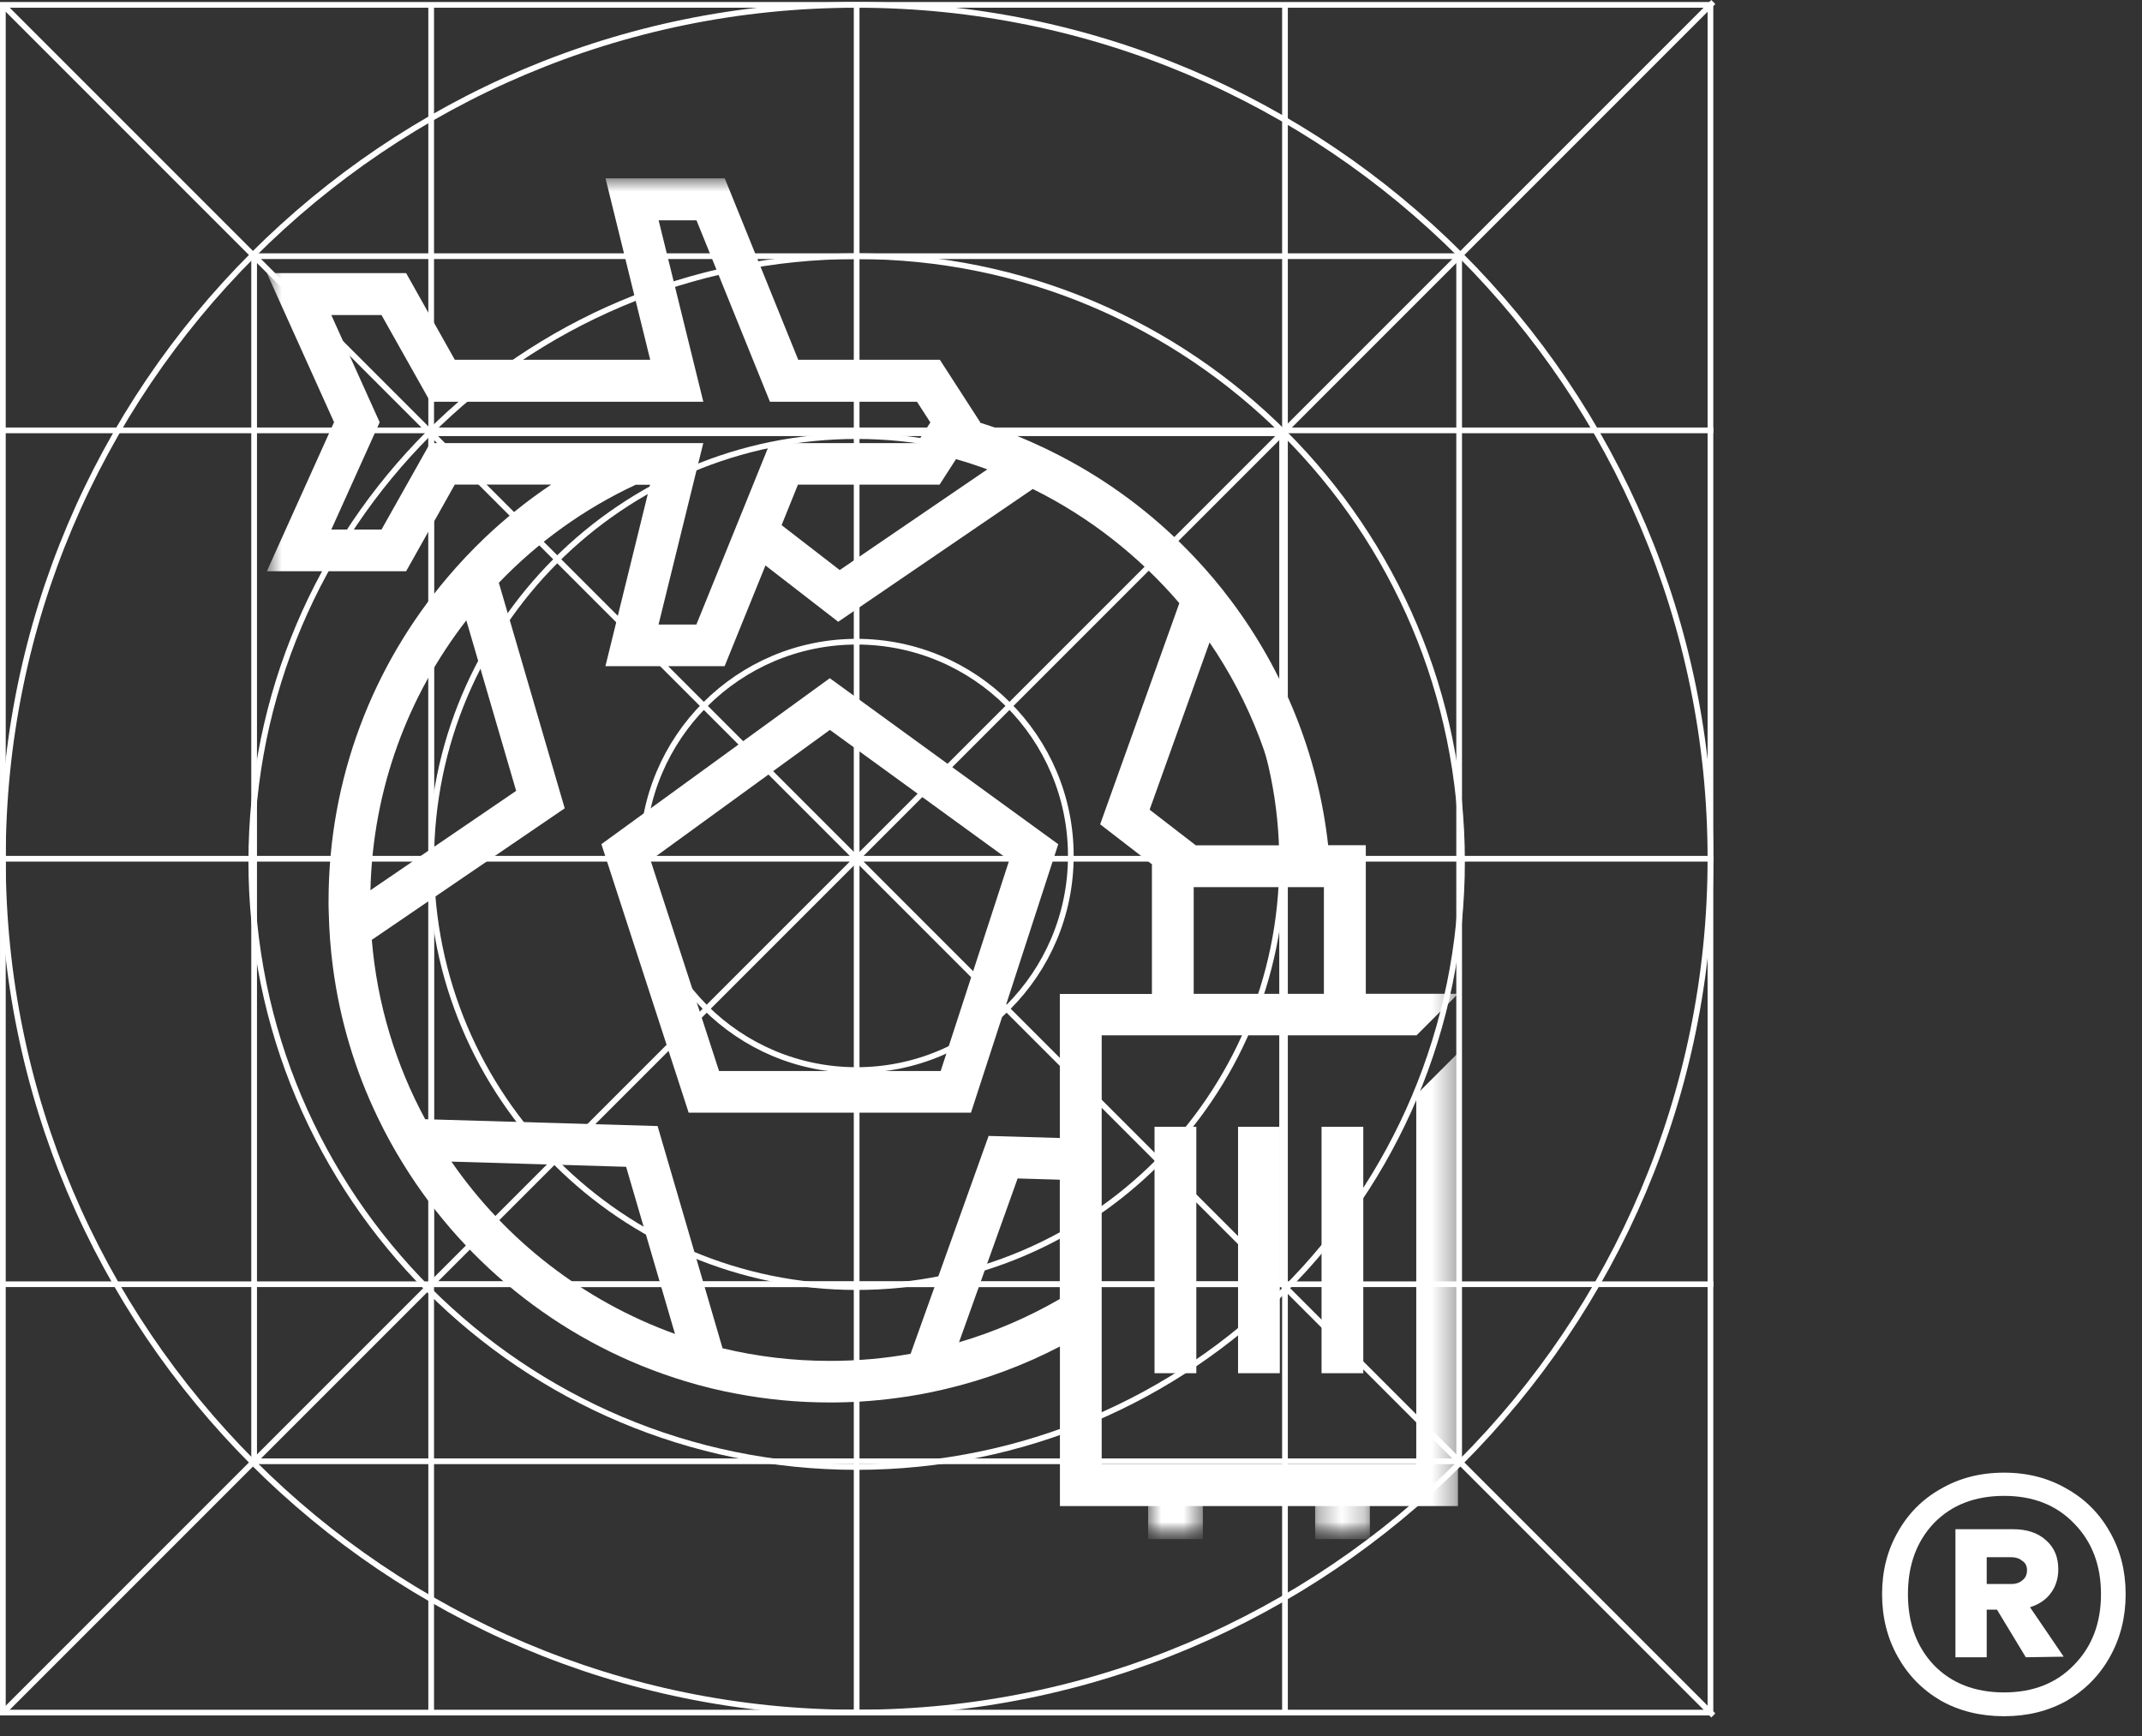
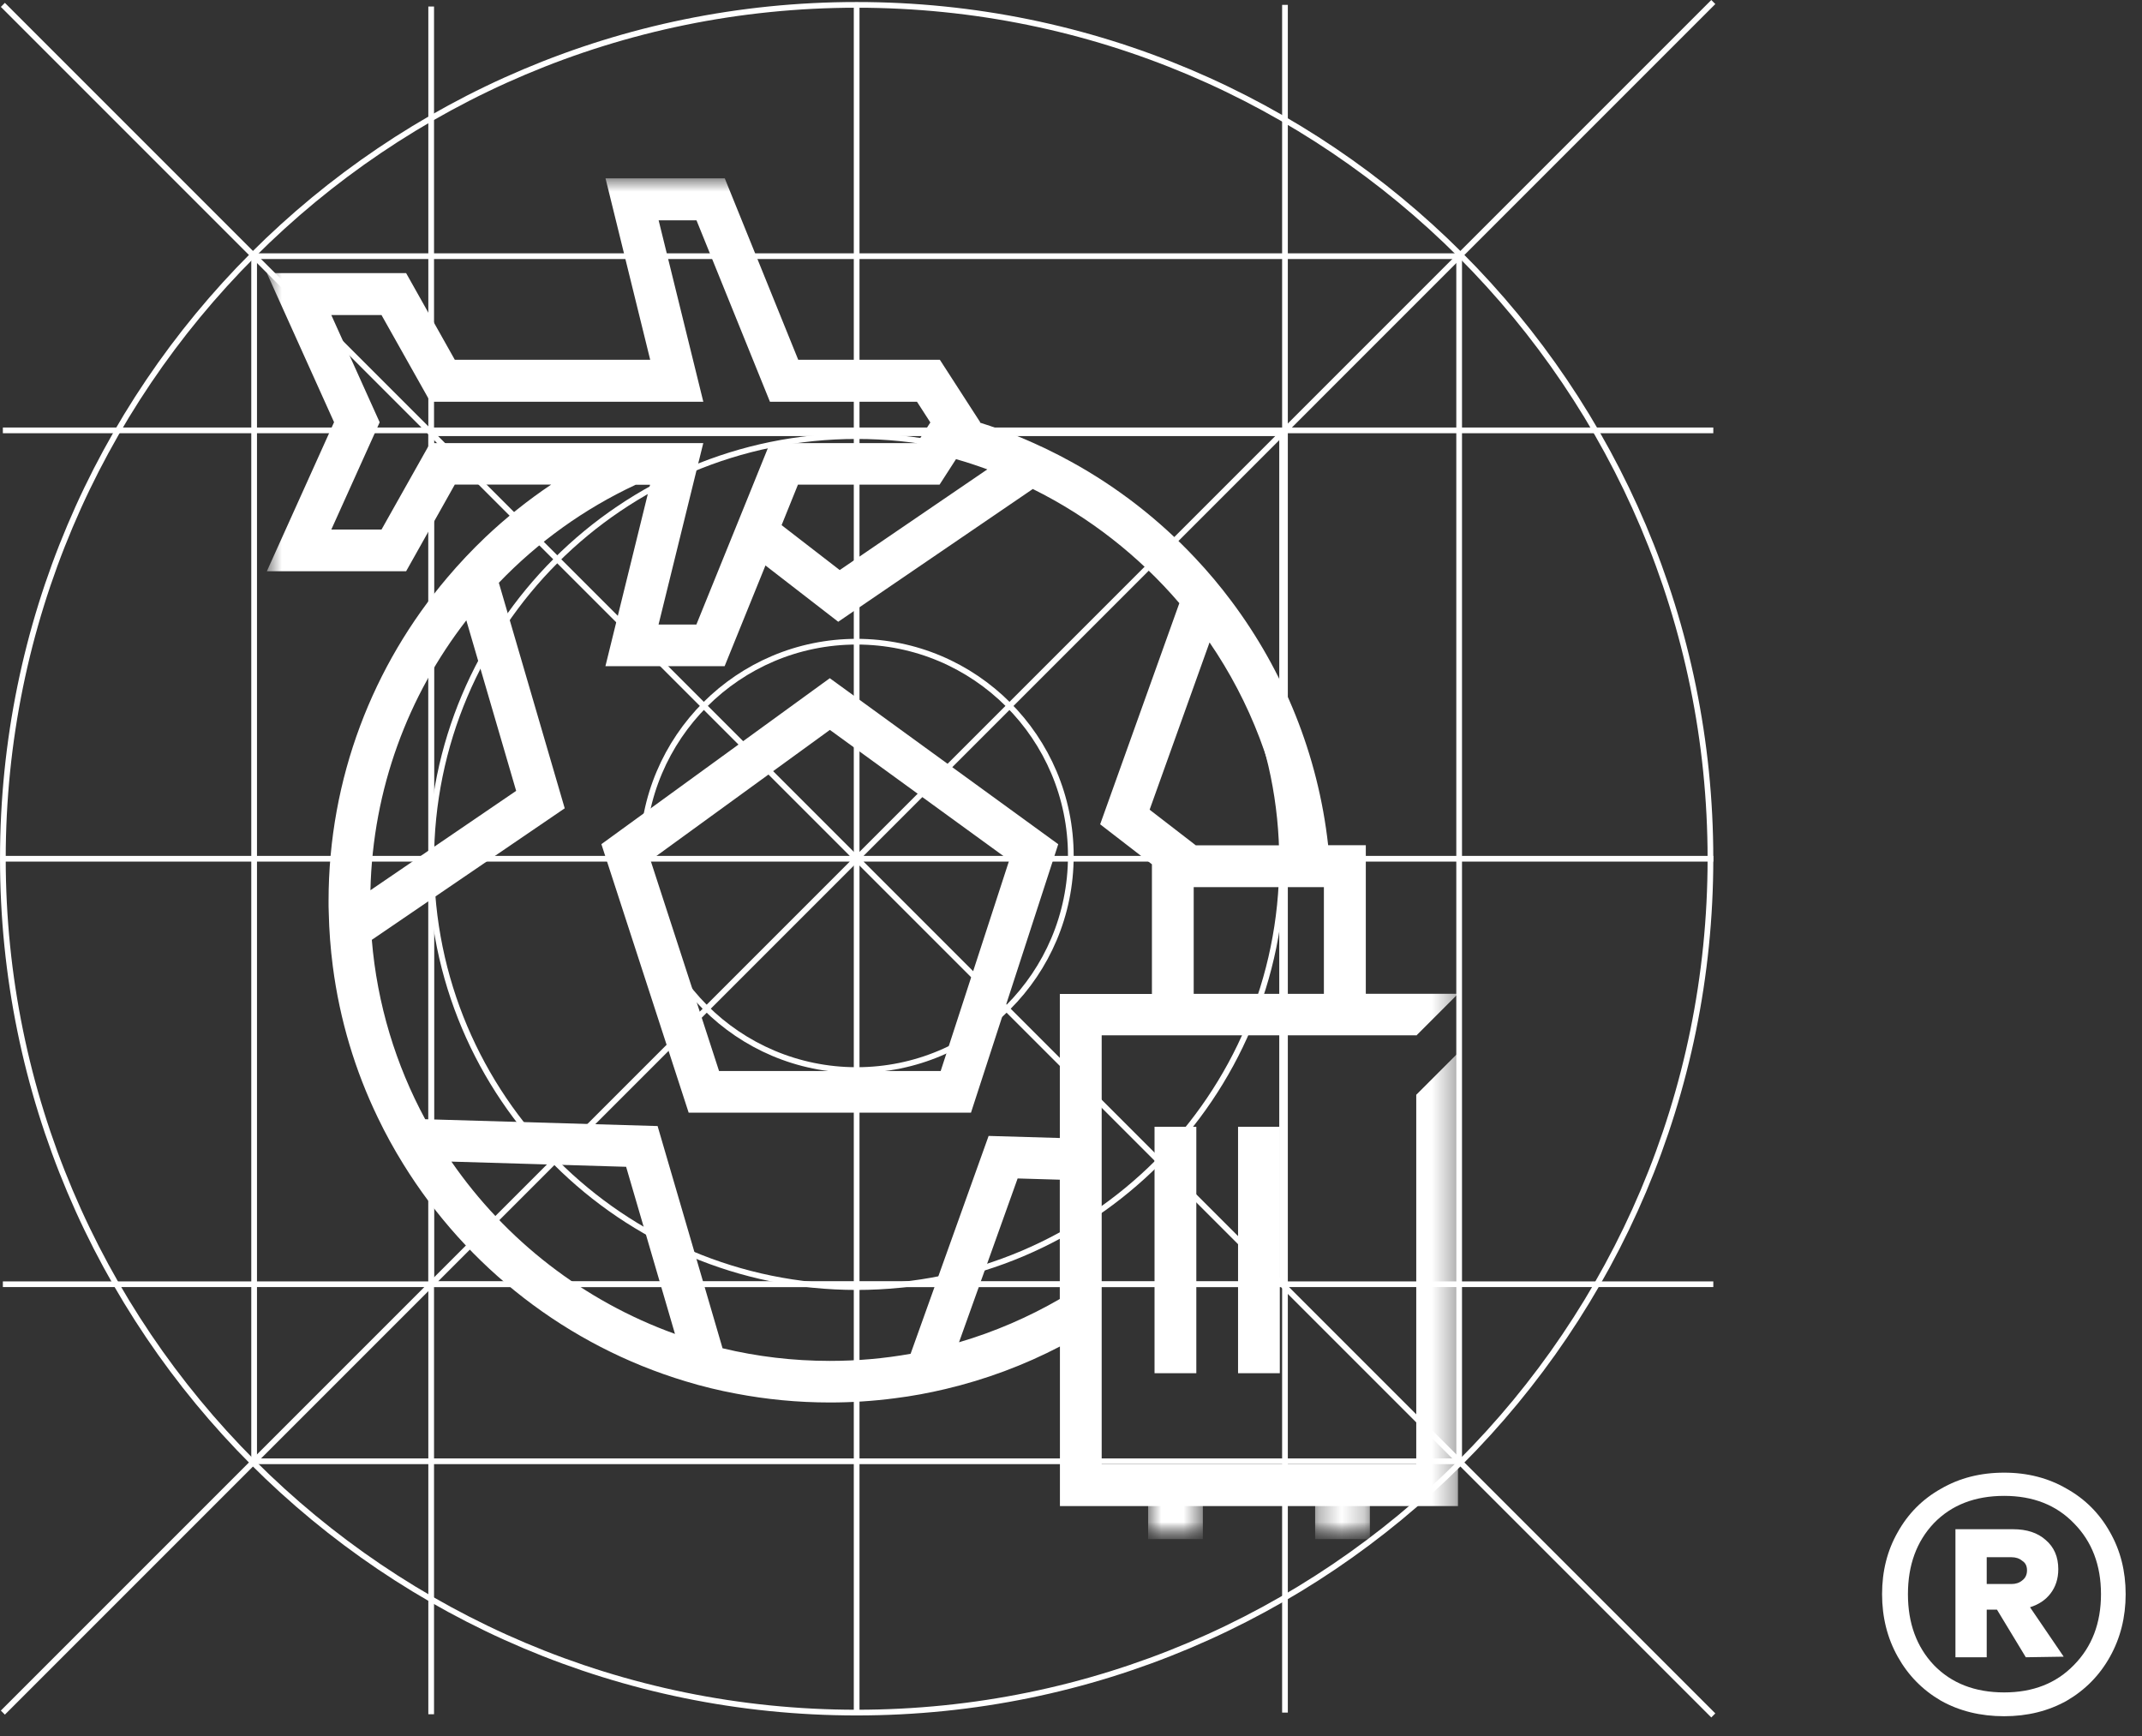
<svg xmlns="http://www.w3.org/2000/svg" width="95" height="77" viewBox="0 0 95 77" fill="none">
  <rect x="0" y="0" width="95" height="77" fill="#333333" stroke="none" />
  <g clip-path="url(#clip0_3019_6703)">
-     <path d="M75.86 0.216H0.127V75.95H75.86V0.216Z" stroke="white" stroke-width="0.253" />
    <path d="M75.987 0.09L0.127 75.95M0.127 0.216L75.987 76.076M0.127 19.086H75.987M75.987 38.083H0.127M75.987 56.953H0.127" stroke="white" stroke-width="0.253" />
    <path d="M64.715 11.361H11.271V64.805H64.715V11.361Z" stroke="white" stroke-width="0.253" />
    <path d="M56.863 19.213H19.123V56.953H56.863V19.213Z" stroke="white" stroke-width="0.253" />
    <path d="M37.993 0.216V75.95M56.99 0.216V75.95M19.123 0.289V76.023" stroke="white" stroke-width="0.253" />
-     <path d="M37.993 65.058C52.822 65.058 64.842 53.038 64.842 38.21C64.842 23.382 52.822 11.361 37.993 11.361C23.165 11.361 11.145 23.382 11.145 38.21C11.145 53.038 23.165 65.058 37.993 65.058Z" stroke="white" stroke-width="0.253" />
    <path d="M37.993 57.08C48.415 57.08 56.863 48.632 56.863 38.21C56.863 27.788 48.415 19.34 37.993 19.34C27.572 19.34 19.123 27.788 19.123 38.21C19.123 48.632 27.572 57.08 37.993 57.08Z" stroke="white" stroke-width="0.253" />
    <path d="M37.993 47.455C43.239 47.455 47.492 43.202 47.492 37.957C47.492 32.711 43.239 28.458 37.993 28.458C32.748 28.458 28.495 32.711 28.495 37.957C28.495 43.202 32.748 47.455 37.993 47.455Z" stroke="white" stroke-width="0.253" />
    <path d="M37.993 75.95C58.907 75.95 75.86 58.996 75.86 38.083C75.86 17.17 58.907 0.216 37.993 0.216C17.08 0.216 0.127 17.17 0.127 38.083C0.127 58.996 17.08 75.95 37.993 75.95Z" stroke="white" stroke-width="0.253" />
    <mask id="mask0_3019_6703" style="mask-type:luminance" maskUnits="userSpaceOnUse" x="11" y="7" width="54" height="62">
      <path d="M64.659 7.908H11.835V68.258H64.659V7.908Z" fill="white" />
    </mask>
    <g mask="url(#mask0_3019_6703)">
      <mask id="mask1_3019_6703" style="mask-type:luminance" maskUnits="userSpaceOnUse" x="50" y="65" width="4" height="4">
        <path d="M53.349 65.767H50.92V68.26H53.349V65.767Z" fill="white" />
      </mask>
      <g mask="url(#mask1_3019_6703)">
        <path d="M53.06 66.054H51.209V67.968H53.06V66.054Z" fill="white" />
        <path d="M53.06 66.054H51.209V67.968H53.06V66.054Z" stroke="white" stroke-width="0.576" stroke-miterlimit="10" />
      </g>
      <mask id="mask2_3019_6703" style="mask-type:luminance" maskUnits="userSpaceOnUse" x="58" y="65" width="3" height="4">
        <path d="M60.756 65.767H58.327V68.26H60.756V65.767Z" fill="white" />
      </mask>
      <g mask="url(#mask2_3019_6703)">
        <path d="M60.467 66.054H58.616V67.968H60.467V66.054Z" fill="white" />
        <path d="M60.467 66.054H58.616V67.968H60.467V66.054Z" stroke="white" stroke-width="0.576" stroke-miterlimit="10" />
      </g>
      <path d="M26.673 37.439L30.543 49.345H43.064L46.934 37.439L36.802 30.077L26.669 37.439H26.673ZM41.72 47.498H31.891L28.851 38.15L36.806 32.37L44.761 38.15L41.72 47.498Z" fill="white" />
      <path d="M64.659 44.087V44.073H60.575V37.484H58.905C58.457 33.456 56.928 29.747 54.612 26.656C54.115 25.992 53.586 25.36 53.019 24.759C51.427 23.059 49.567 21.611 47.516 20.483C46.791 20.083 46.042 19.723 45.272 19.401C44.679 19.157 44.072 18.935 43.457 18.741L43.472 18.723L43.191 18.289L41.684 15.955H35.402L32.144 7.908H26.855L28.837 15.955H20.171L18.012 12.112H11.835L14.816 18.723L11.835 25.334H18.012L20.171 21.489H24.448C23.411 22.185 22.437 22.963 21.533 23.819C20.934 24.389 20.366 24.99 19.831 25.623C16.549 29.497 14.572 34.503 14.572 39.963C14.572 40.13 14.572 40.293 14.58 40.46C14.598 41.27 14.658 42.071 14.761 42.859C15.069 45.234 15.753 47.488 16.757 49.566C17.095 50.27 17.472 50.959 17.884 51.621C20.708 56.199 25.152 59.679 30.413 61.26C31.138 61.482 31.883 61.663 32.643 61.804C33.991 62.062 35.382 62.197 36.81 62.197C37.779 62.197 38.739 62.134 39.679 62.011C40.445 61.916 41.199 61.775 41.936 61.6C43.72 61.178 45.421 60.541 47.009 59.714V66.791H64.663V46.7L62.812 48.551V64.938H48.861V45.914H62.812V45.928L64.663 44.077V44.085L64.659 44.087ZM53.647 28.493C55.443 31.118 56.638 34.181 57.039 37.489H53.036L50.987 35.908L53.643 28.495H53.647V28.493ZM43.791 20.814L37.243 25.281L34.665 23.289L35.39 21.493H41.671L42.4 20.362C42.871 20.495 43.333 20.648 43.785 20.814H43.789H43.791ZM19.083 19.641L16.92 23.485H14.694L16.798 18.819L16.839 18.727L16.798 18.637L14.694 13.972H16.92L19.083 17.817H31.193L29.211 9.77H30.89L34.148 17.817H40.669L40.859 18.11L41.262 18.735L40.669 19.65H34.148L34.097 19.772L33.146 22.124L32.423 23.906L30.885 27.698H29.207L30.506 22.425L30.989 20.462L30.997 20.436L31.191 19.652H19.081L19.085 19.643L19.083 19.641ZM20.682 27.511L22.892 35.073L16.429 39.48C16.533 34.981 18.103 30.837 20.682 27.511ZM20.022 51.515L27.769 51.745L29.936 59.156C25.889 57.7 22.425 55.001 20.022 51.517V51.515ZM42.533 59.529L45.133 52.262L47.003 52.317V57.608C45.608 58.415 44.111 59.064 42.533 59.527V59.529ZM47.005 44.075V50.468L43.846 50.376L40.386 60.038C39.223 60.246 38.028 60.353 36.806 60.353C35.168 60.353 33.574 60.16 32.046 59.793L29.165 49.938L18.857 49.635C17.558 47.231 16.727 44.539 16.49 41.68L25.046 35.847L22.124 25.845C23.851 24.045 25.906 22.564 28.195 21.497H28.832L26.851 29.544H32.138L33.949 25.077L37.176 27.574L45.806 21.686C48.302 22.92 50.512 24.654 52.305 26.749L48.793 36.556L51.089 38.329V44.081H47.001V44.077L47.005 44.075ZM58.72 44.075H52.942V39.342H58.716V44.075H58.72Z" fill="white" />
      <path d="M51.205 52.441V54.377V56.893V60.899H53.058V55.123V50.645V49.97H51.205V50.589V52.441Z" fill="white" />
      <path d="M54.909 52.856V60.899H56.761V49.97H56.657H54.909V52.856Z" fill="white" />
-       <path d="M60.463 49.97H58.612V60.899H60.463V49.97Z" fill="white" />
    </g>
  </g>
  <path d="M88.887 65.309C89.918 65.309 90.843 65.546 91.661 66.022C92.479 66.48 93.119 67.122 93.581 67.95C94.043 68.76 94.275 69.676 94.275 70.697C94.275 71.718 94.043 72.642 93.581 73.47C93.119 74.298 92.479 74.949 91.661 75.425C90.843 75.882 89.918 76.111 88.887 76.111C87.838 76.111 86.904 75.882 86.086 75.425C85.268 74.949 84.628 74.298 84.166 73.47C83.703 72.642 83.472 71.718 83.472 70.697C83.472 69.676 83.703 68.76 84.166 67.95C84.628 67.122 85.268 66.48 86.086 66.022C86.904 65.546 87.838 65.309 88.887 65.309ZM88.887 75.055C90.167 75.055 91.198 74.65 91.981 73.84C92.781 73.03 93.181 71.982 93.181 70.697C93.181 69.412 92.781 68.364 91.981 67.554C91.198 66.744 90.167 66.339 88.887 66.339C87.589 66.339 86.548 66.744 85.766 67.554C85.001 68.364 84.619 69.412 84.619 70.697C84.619 71.982 85.001 73.03 85.766 73.84C86.548 74.65 87.589 75.055 88.887 75.055ZM91.287 69.588C91.287 70.01 91.172 70.371 90.941 70.67C90.727 70.952 90.425 71.155 90.034 71.278L91.527 73.47L89.847 73.496L88.567 71.383H88.113V73.496H86.726V67.818H89.287C89.891 67.818 90.371 67.976 90.727 68.293C91.1 68.61 91.287 69.042 91.287 69.588ZM88.113 70.248H89.207C89.402 70.248 89.562 70.195 89.687 70.089C89.829 69.984 89.9 69.834 89.9 69.64C89.9 69.447 89.829 69.306 89.687 69.218C89.562 69.112 89.402 69.059 89.207 69.059H88.113V70.248Z" fill="white" />
  <defs>
    <clipPath id="clip0_3019_6703">
      <rect width="76.24" height="76.24" fill="white" />
    </clipPath>
  </defs>
</svg>